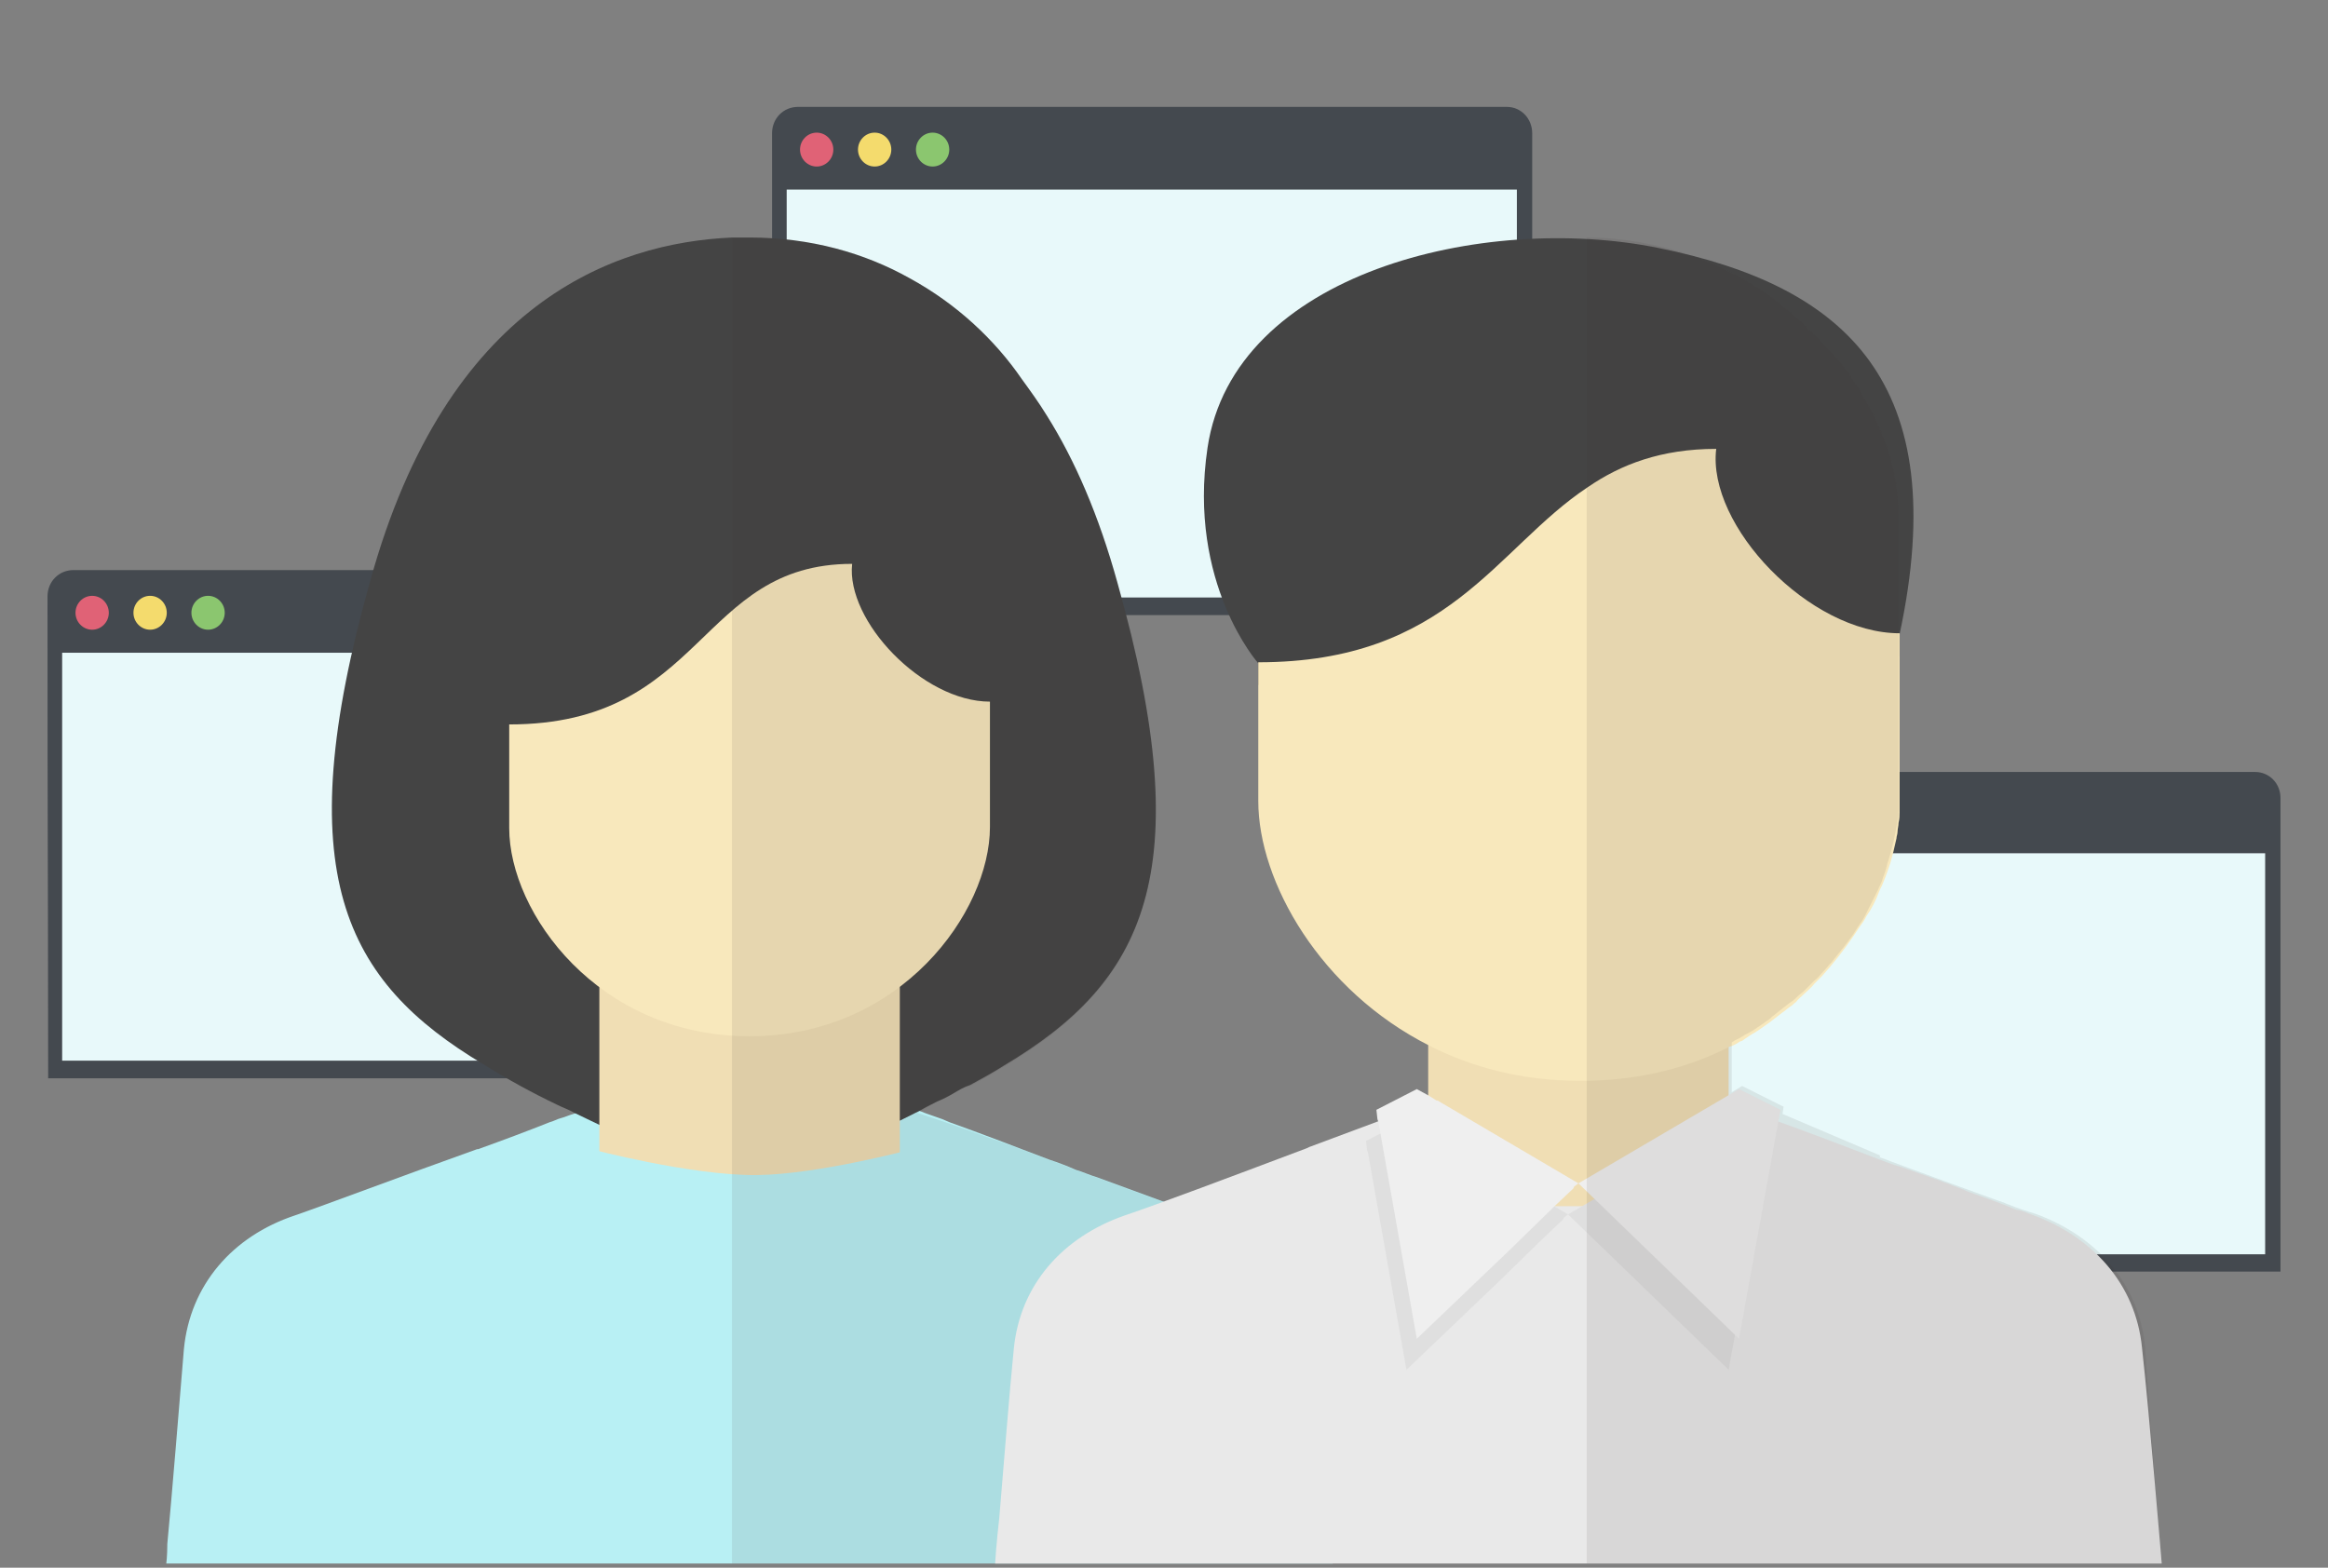
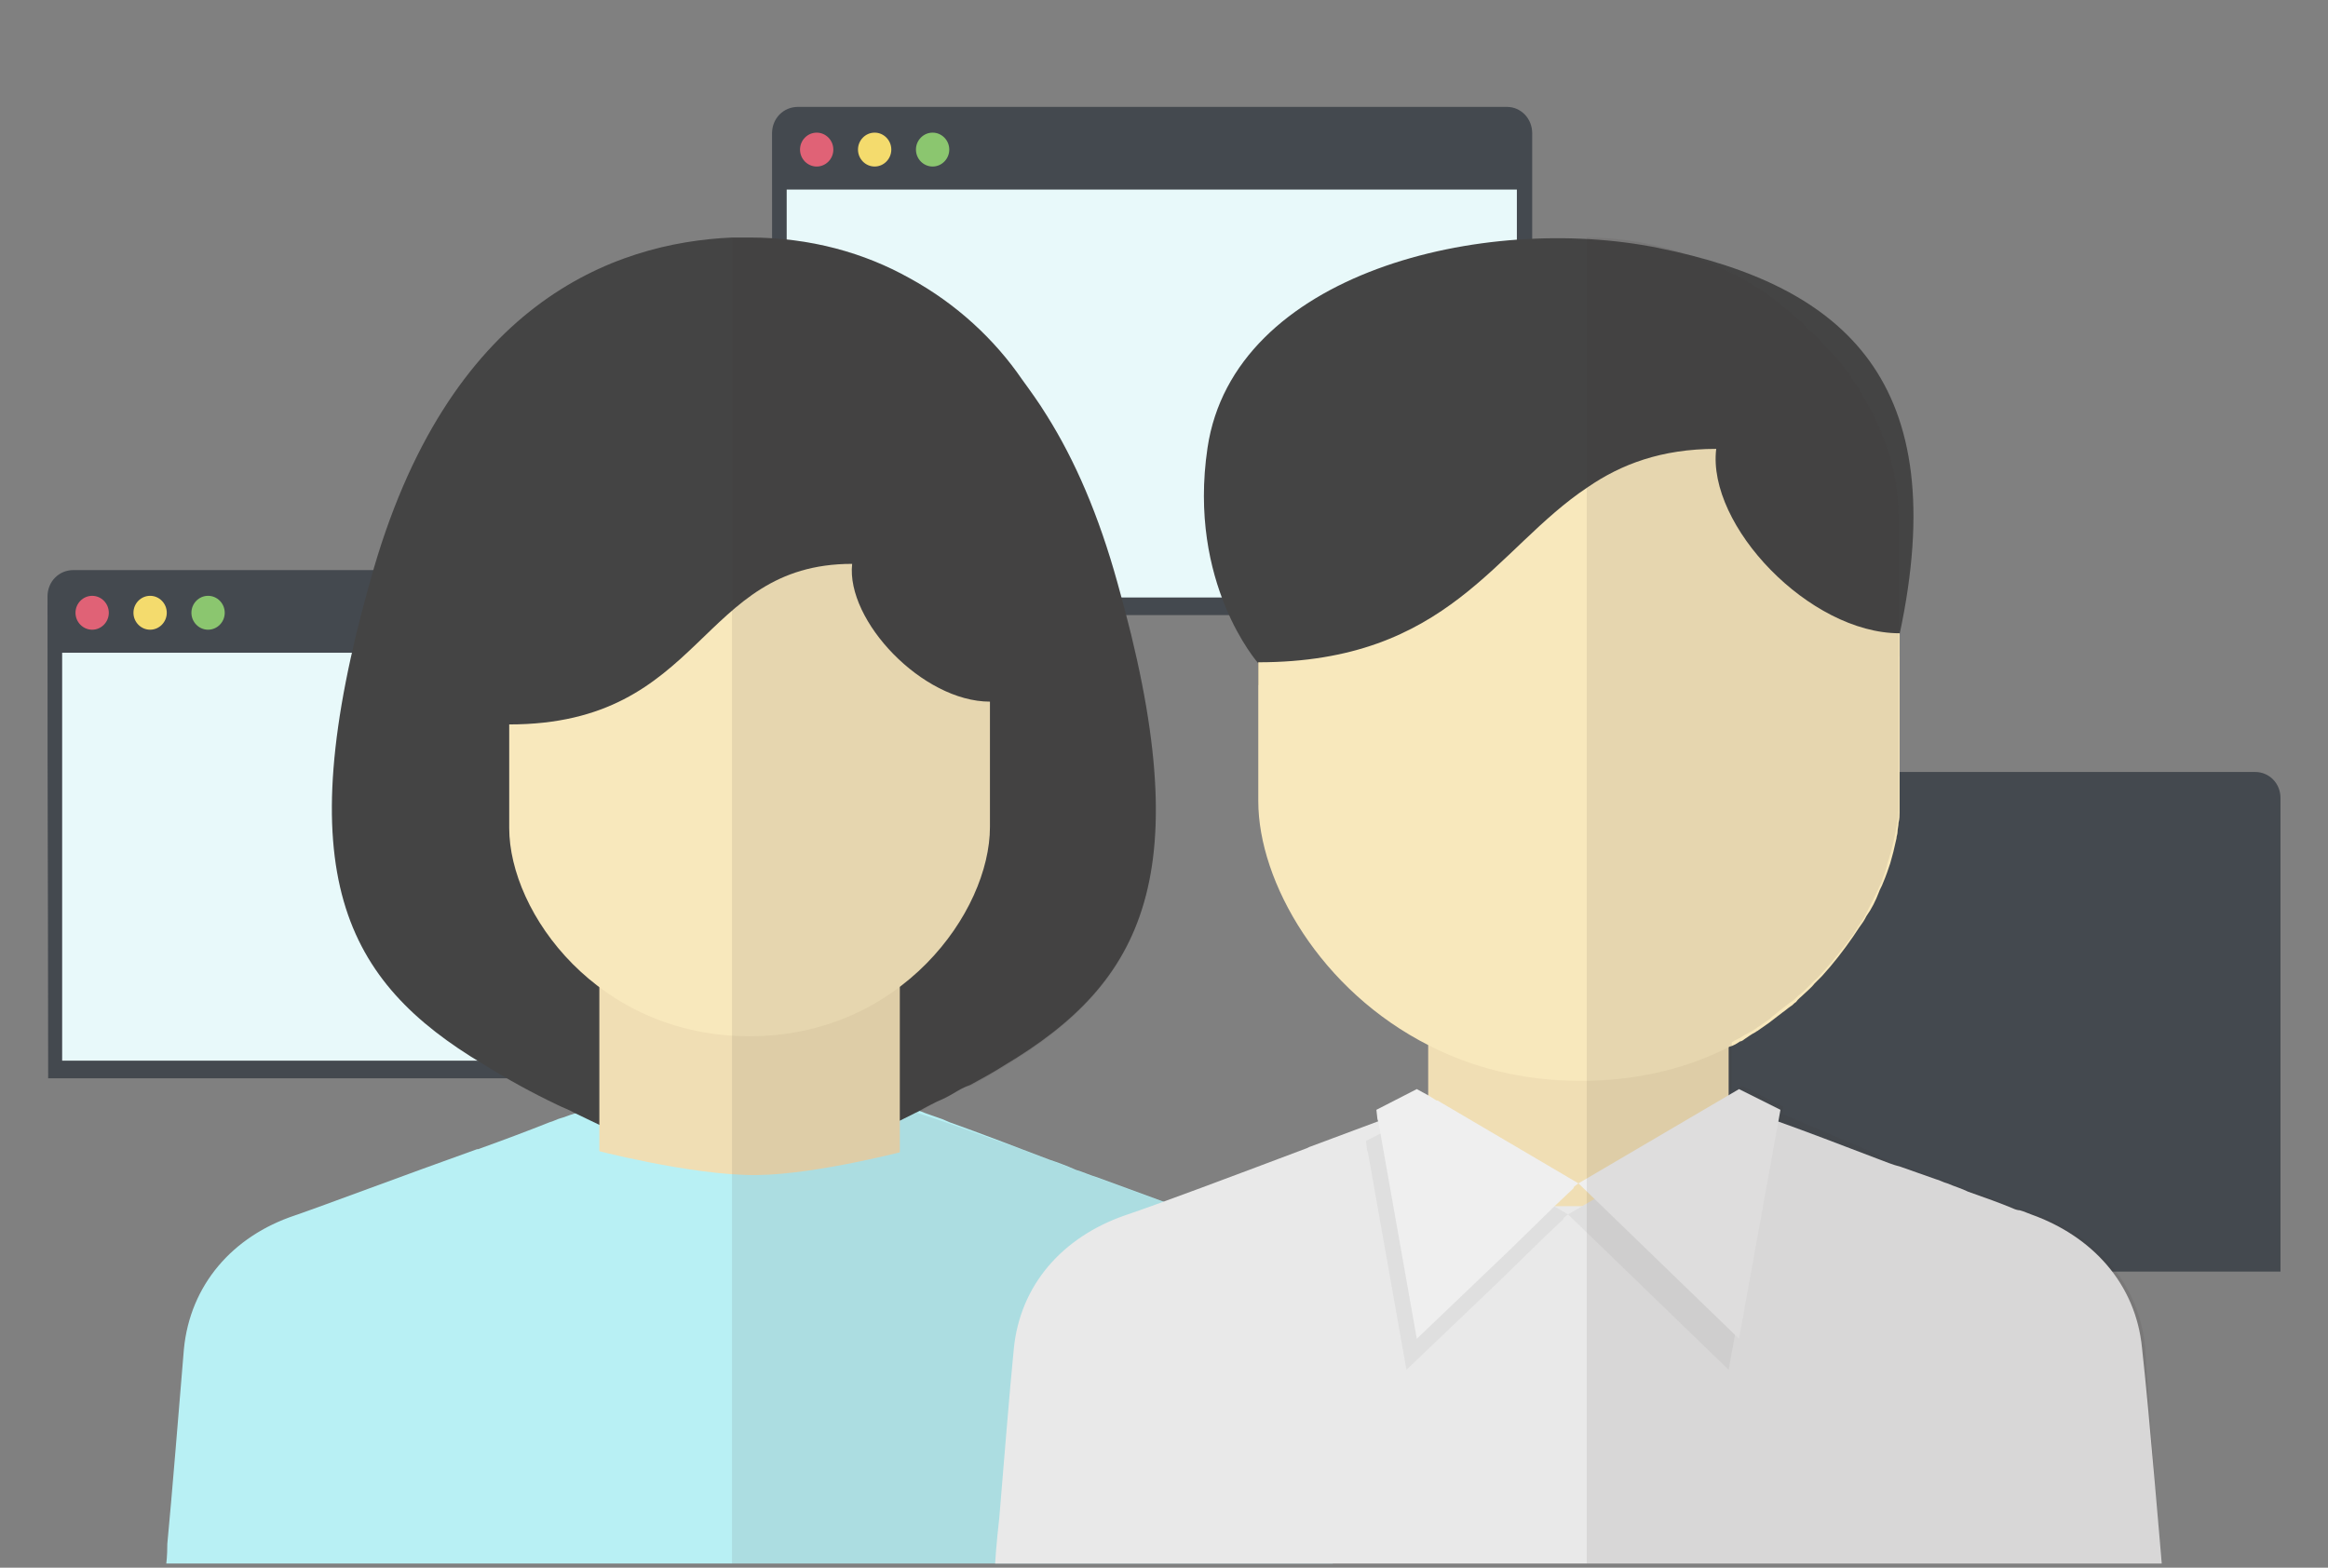
<svg xmlns="http://www.w3.org/2000/svg" width="196" height="132" viewBox="0 0 196 132" fill="none">
  <rect x="0" y="0" width="196" height="132" fill="#808080" stroke="none" />
  <path d="M68 50.225V90.791H4.056C4.035 67.19 4 73.827 4 50.225C4 48.97 4.954 48 6.188 48H65.868C67.046 48 68 48.97 68 50.225Z" fill="#44494F" />
  <path d="M66.709 54.961H5.233V89.308H66.709V54.961Z" fill="#E8F9FA" />
  <path d="M17.518 53.021C16.745 53.021 16.116 52.377 16.116 51.594C16.116 50.812 16.745 50.168 17.518 50.168C18.292 50.168 18.921 50.812 18.921 51.594C18.921 52.377 18.292 53.021 17.518 53.021Z" fill="#8BC66F" />
  <path d="M12.639 53.021C11.865 53.021 11.236 52.377 11.236 51.594C11.236 50.812 11.865 50.168 12.639 50.168C13.412 50.168 14.041 50.812 14.041 51.594C14.041 52.377 13.412 53.021 12.639 53.021Z" fill="#F4DB6D" />
  <path d="M7.759 53.022C6.985 53.022 6.356 52.377 6.356 51.595C6.356 50.813 6.985 50.169 7.759 50.169C8.532 50.169 9.161 50.813 9.161 51.595C9.161 52.377 8.532 53.022 7.759 53.022Z" fill="#E06276" />
  <path d="M129 11.225V51.791H65.056C65.035 28.19 65 34.827 65 11.225C65 9.97 65.954 9 67.188 9H126.869C128.046 9 129 9.97 129 11.225Z" fill="#44494F" />
  <path d="M127.709 15.961H66.233V50.308H127.709V15.961Z" fill="#E8F9FA" />
  <path d="M78.519 14.021C77.745 14.021 77.116 13.377 77.116 12.594C77.116 11.812 77.745 11.168 78.519 11.168C79.292 11.168 79.921 11.812 79.921 12.594C79.921 13.377 79.292 14.021 78.519 14.021Z" fill="#8BC66F" />
  <path d="M73.639 14.021C72.865 14.021 72.236 13.377 72.236 12.594C72.236 11.812 72.865 11.168 73.639 11.168C74.412 11.168 75.041 11.812 75.041 12.594C75.041 13.377 74.412 14.021 73.639 14.021Z" fill="#F4DB6D" />
  <path d="M68.759 14.022C67.985 14.022 67.356 13.377 67.356 12.595C67.356 11.813 67.985 11.169 68.759 11.169C69.532 11.169 70.161 11.813 70.161 12.595C70.161 13.377 69.532 14.022 68.759 14.022Z" fill="#E06276" />
  <path d="M192 67.188V107.068H128.056C128.035 83.865 128 90.391 128 67.188C128 65.954 128.954 65 130.188 65H189.869C191.046 65 192 65.954 192 67.188Z" fill="#44494F" />
-   <path d="M190.709 71.844H129.233V105.611H190.709V71.844Z" fill="#E8F9FA" />
  <path d="M141.518 69.936C140.745 69.936 140.116 69.303 140.116 68.534C140.116 67.765 140.745 67.132 141.518 67.132C142.292 67.132 142.921 67.765 142.921 68.534C142.921 69.303 142.292 69.936 141.518 69.936Z" fill="#8BC66F" />
  <path d="M136.639 69.936C135.865 69.936 135.236 69.303 135.236 68.534C135.236 67.765 135.865 67.132 136.639 67.132C137.412 67.132 138.041 67.765 138.041 68.534C138.041 69.303 137.412 69.936 136.639 69.936Z" fill="#F4DB6D" />
  <path d="M131.759 69.936C130.985 69.936 130.356 69.303 130.356 68.534C130.356 67.765 130.985 67.132 131.759 67.132C132.532 67.132 133.161 67.765 133.161 68.534C133.161 69.303 132.532 69.936 131.759 69.936Z" fill="#E06276" />
  <path d="M112.218 131.65H14C14 131.65 14.087 131.04 14.087 129.993C14.436 126.417 15.134 117.781 15.483 113.594C16.006 108.186 19.583 104.087 24.816 102.342C27.346 101.47 34.062 98.94 40.168 96.76H40.255C42.436 95.974 44.53 95.189 46.274 94.492C46.623 94.404 46.885 94.23 47.234 94.143C47.583 94.055 47.931 93.881 48.28 93.794C49.153 93.445 49.938 93.183 50.461 93.009C50.723 92.921 50.984 92.834 51.246 92.747C51.595 92.66 51.77 92.573 51.77 92.573L61.713 92.834H63.196L74.536 92.485C74.536 92.485 74.71 92.573 75.059 92.66C75.234 92.747 75.495 92.834 75.844 92.921C76.28 93.096 76.804 93.27 77.414 93.532C78.025 93.794 78.635 93.968 79.333 94.23C79.508 94.317 79.769 94.404 79.944 94.492C82.386 95.364 85.352 96.498 88.318 97.632C89.103 97.894 89.801 98.155 90.586 98.504C91.196 98.678 91.72 98.94 92.33 99.115C96.168 100.51 99.657 101.819 101.402 102.429C106.548 104.261 110.212 108.274 110.735 113.682C111.171 119.002 112.218 131.65 112.218 131.65Z" fill="#B8F0F4" />
  <path d="M84.567 89.695C83.607 90.305 82.647 90.829 81.688 91.352C81.165 91.526 80.728 91.788 80.292 92.05C79.856 92.311 79.333 92.573 78.897 92.748C78.373 93.009 77.85 93.271 77.414 93.533C76.89 93.794 76.367 94.056 75.844 94.318C70.959 96.586 66.772 98.069 64.417 98.941C63.894 99.115 63.545 99.203 63.196 99.29V99.639C63.108 99.639 62.934 99.551 62.672 99.464C62.585 99.464 62.585 99.464 62.498 99.464C62.236 99.551 62.149 99.551 62.149 99.551V99.203C62.062 99.203 61.887 99.115 61.713 99.115C59.619 98.417 55.52 97.022 50.548 94.754C49.85 94.405 49.065 94.056 48.367 93.707C47.931 93.445 47.408 93.271 46.884 93.009C44.878 92.05 42.785 90.916 40.691 89.608C29.003 82.629 24.205 73.558 31.183 48.872C37.638 25.495 51.682 20.436 61.626 20C61.8 20 61.887 20 62.062 20H63.108C68.255 20 72.791 21.308 76.541 23.402C80.554 25.583 83.781 28.636 86.049 31.95C86.747 32.91 87.445 33.869 88.143 35.003C90.498 38.754 92.504 43.377 94.074 49.047C101.052 73.645 96.255 82.716 84.567 89.695Z" fill="#444444" />
  <path d="M75.757 66.492H50.461V101.558H75.757V66.492Z" fill="#F0DEB4" />
  <path d="M49.764 96.76C49.764 96.76 58.204 98.996 63.72 98.941C68.9 98.888 76.804 96.76 76.804 96.76V104.61H49.764V96.76Z" fill="#B8F0F4" />
  <path d="M71.744 47.477C71.221 52.274 77.676 59.078 83.346 59.078C83.346 59.078 83.346 62.48 83.346 69.632C83.346 76.785 75.844 87.252 63.109 87.252C50.374 87.252 42.872 76.872 42.872 69.72C42.872 62.567 42.872 60.997 42.872 60.997C59.358 60.997 58.748 47.477 71.744 47.477Z" fill="#F8E8BC" />
  <path opacity="0.1" d="M112.218 131.651H61.626V20C61.8 20 61.888 20 62.062 20H63.109C68.255 20 72.791 21.308 76.542 23.402C80.554 25.583 83.782 28.636 86.05 31.95C86.748 32.91 87.445 33.869 88.143 35.003C90.498 38.754 92.504 43.377 94.075 49.047C100.966 73.732 96.255 82.804 84.567 89.782C83.607 90.392 82.648 90.916 81.688 91.439C81.165 91.526 80.729 91.788 80.293 92.05C79.856 92.311 79.333 92.573 78.897 92.748L77.24 93.707L79.857 94.579L85.963 96.76L88.23 97.632C89.015 97.894 89.713 98.156 90.498 98.505C91.109 98.679 91.632 98.941 92.243 99.115C96.081 100.511 99.57 101.819 101.314 102.43C106.461 104.262 110.124 108.274 110.648 113.682C111.171 119.003 112.218 131.651 112.218 131.651Z" fill="#3E3A39" />
  <g clip-path="url(#clip0)">
    <path d="M182 131.651H83.782C83.782 131.651 83.87 130.081 84.131 127.813C84.48 123.626 85.003 117.084 85.352 113.595C85.876 108.187 89.452 104.174 94.686 102.342C97.302 101.47 104.019 98.941 110.038 96.673L110.212 96.585C112.306 95.8 114.399 95.015 116.056 94.405C116.405 94.317 116.667 94.143 116.929 94.056C118.237 93.532 119.371 93.096 120.156 92.835C120.418 92.747 120.679 92.66 120.941 92.573C121.29 92.486 121.464 92.398 121.464 92.398L132.804 92.747H133.502L144.144 92.398C144.144 92.398 144.318 92.486 144.667 92.573C144.841 92.66 145.103 92.747 145.452 92.835C146.324 93.183 147.545 93.62 149.028 94.143C149.203 94.23 149.464 94.317 149.639 94.405C152.081 95.277 155.047 96.411 158.013 97.545C158.711 97.806 159.321 98.068 160.019 98.243C160.978 98.592 162.025 98.941 162.985 99.289C163.334 99.377 163.595 99.551 163.944 99.638C164.555 99.9 165.165 100.074 165.689 100.336C167.172 100.859 168.393 101.296 169.44 101.732C169.614 101.819 169.876 101.906 170.05 101.906C170.399 101.993 170.748 102.168 171.01 102.255C176.156 104.087 179.82 108.099 180.343 113.507C180.954 119.003 182 131.651 182 131.651Z" fill="#E9E9E9" />
    <path d="M159.931 53.408V55.24C147.022 55.24 141.963 61.433 136.467 66.579C135.595 67.452 134.635 68.237 133.676 69.022C130.536 71.464 126.872 73.209 121.464 73.209C121.639 71.552 121.202 69.72 120.33 67.888C117.801 62.654 111.607 57.682 105.938 57.682C105.938 56.287 105.938 55.85 105.938 55.85C105.938 55.85 99.964 49.134 101.664 37.707C103.859 22.956 124.928 17.9 139.607 20.873C155.408 24.072 164.467 32.212 159.931 53.408Z" fill="#444444" />
    <path d="M145.539 66.492H120.243V101.558H145.539V66.492Z" fill="#F0DEB4" />
    <path d="M159.931 53.321C159.931 54.63 159.931 55.153 159.931 55.153V67.452C159.931 67.801 159.931 68.15 159.931 68.412C159.931 68.673 159.931 68.935 159.844 69.284C159.844 69.546 159.757 69.807 159.757 70.069C159.757 70.243 159.67 70.418 159.67 70.592C159.582 70.941 159.495 71.377 159.408 71.726C159.321 72.075 159.233 72.337 159.146 72.686C158.972 73.209 158.797 73.733 158.536 74.343C158.448 74.605 158.274 74.867 158.187 75.128C157.925 75.826 157.576 76.524 157.14 77.135C156.966 77.483 156.791 77.745 156.529 78.094C156.355 78.356 156.18 78.617 156.006 78.879C155.221 80.013 154.349 81.147 153.389 82.194C153.215 82.368 152.953 82.63 152.779 82.804C152.517 83.153 152.168 83.415 151.906 83.677C151.645 83.938 151.383 84.113 151.209 84.374C151.034 84.462 150.947 84.636 150.772 84.723C150.511 84.898 150.336 85.072 150.075 85.247C149.726 85.508 149.29 85.857 148.941 86.119C148.679 86.293 148.33 86.555 148.068 86.73C147.981 86.817 147.894 86.817 147.807 86.904C147.458 87.078 147.109 87.34 146.847 87.514C146.76 87.602 146.585 87.689 146.498 87.689C146.237 87.864 145.975 88.038 145.626 88.125C142.224 89.87 138.212 90.916 133.676 91.004C133.414 91.004 133.24 91.004 132.978 91.004C128.18 91.004 123.906 89.87 120.33 88.038C111.171 83.415 105.938 74.256 105.938 67.452V57.596C105.938 56.2 105.938 55.764 105.938 55.764C121.987 55.764 125.913 46.169 133.676 41.022C136.467 39.103 139.869 37.795 144.492 37.795C143.707 44.25 152.342 53.321 159.931 53.321Z" fill="#F8E8BC" />
    <path d="M132.019 102.256L131.67 102.518L131.583 102.692L130.013 104.175L126.262 107.839L118.412 115.34L115.184 97.11L115.097 96.848L115.01 96.063L118.412 94.318L119.371 94.842L120.069 95.278H120.156L132.019 102.256Z" fill="#DFDFDF" />
    <path d="M132.02 102.256L145.54 94.318L149.029 96.063L145.54 115.34L132.02 102.256Z" fill="#DFDFDF" />
    <path d="M132.891 99.639L132.542 99.9L132.455 100.075L130.885 101.558L127.134 105.221L119.284 112.723L116.056 94.493L115.969 94.231L115.882 93.446L119.284 91.701L120.243 92.225L120.941 92.661H121.028L132.891 99.639Z" fill="#EFEFEF" />
-     <path d="M132.892 99.639L146.412 91.701L149.901 93.446L146.412 112.723L132.892 99.639Z" fill="#EFEFEF" />
+     <path d="M132.892 99.639L146.412 91.701L149.901 93.446L146.412 112.723L132.892 99.639" fill="#EFEFEF" />
    <path opacity="0.1" d="M182 131.651H133.589V20C135.682 20 137.601 20.262 139.52 20.698C143.358 21.57 146.76 23.227 149.551 25.321C149.9 25.583 150.162 25.844 150.511 26.106C150.511 26.106 150.598 26.106 150.598 26.193C150.86 26.368 151.122 26.629 151.296 26.804C151.558 26.978 151.732 27.153 151.994 27.414C152.168 27.676 152.43 27.851 152.692 28.112C152.953 28.374 153.302 28.723 153.564 28.984C153.826 29.333 154.175 29.682 154.436 29.944L154.523 30.031C154.523 30.031 154.523 30.031 154.611 30.118C155.396 30.991 156.006 31.95 156.617 32.91C156.704 33.084 156.879 33.346 156.966 33.52C157.315 34.218 157.751 34.829 158.013 35.526C158.1 35.701 158.187 35.875 158.274 36.137C158.274 36.224 158.361 36.224 158.361 36.312C158.536 36.748 158.71 37.271 158.885 37.707C158.972 38.056 159.146 38.405 159.234 38.754C159.321 39.19 159.408 39.539 159.495 39.975C159.583 40.324 159.67 40.76 159.67 41.109C159.757 41.371 159.757 41.72 159.757 41.981C159.844 42.417 159.844 42.854 159.844 43.29V53.146C159.844 54.455 159.844 54.978 159.844 54.978V67.277C159.844 67.626 159.844 67.975 159.844 68.237C159.844 68.498 159.844 68.76 159.757 69.109C159.583 70.243 159.321 71.377 158.972 72.511C158.885 72.685 158.885 72.86 158.798 73.121C158.71 73.47 158.536 73.819 158.449 74.168C158.361 74.43 158.187 74.692 158.1 74.953C157.925 75.302 157.751 75.651 157.576 76C157.402 76.349 157.227 76.698 157.053 77.047C156.879 77.396 156.704 77.657 156.442 78.006C156.268 78.268 156.181 78.442 156.006 78.704C155.745 79.053 155.483 79.402 155.221 79.751C154.872 80.187 154.523 80.623 154.175 81.059C153.913 81.321 153.651 81.67 153.389 81.931C153.215 82.106 153.041 82.368 152.779 82.542C152.517 82.804 152.168 83.153 151.907 83.414C151.732 83.589 151.47 83.763 151.296 83.938C151.122 84.112 150.947 84.287 150.773 84.374C150.511 84.548 150.337 84.723 150.075 84.897L149.988 84.984C149.726 85.159 149.464 85.421 149.203 85.595C149.115 85.682 149.115 85.682 149.028 85.769C148.766 85.944 148.418 86.206 148.156 86.38C148.069 86.467 147.981 86.467 147.894 86.555C147.545 86.816 147.196 86.991 146.847 87.165C146.76 87.252 146.673 87.252 146.586 87.34C146.411 87.427 146.237 87.514 146.062 87.601C145.975 87.689 145.888 87.689 145.801 87.776V91.963L146.673 91.439L150.162 93.184L150.075 93.794L158.274 97.284V97.458C158.623 97.545 158.972 97.72 159.234 97.807C162.548 99.028 165.863 100.249 168.305 101.121C168.567 101.209 168.829 101.296 169.003 101.383C169.875 101.732 170.661 101.994 171.271 102.168C176.418 104 180.081 108.012 180.604 113.421C180.953 119.003 182 131.651 182 131.651Z" fill="#3E3A39" />
  </g>
  <defs>
    <clipPath id="clip0">
      <rect width="98.218" height="111.651" fill="white" transform="translate(83.782 20)" />
    </clipPath>
  </defs>
</svg>